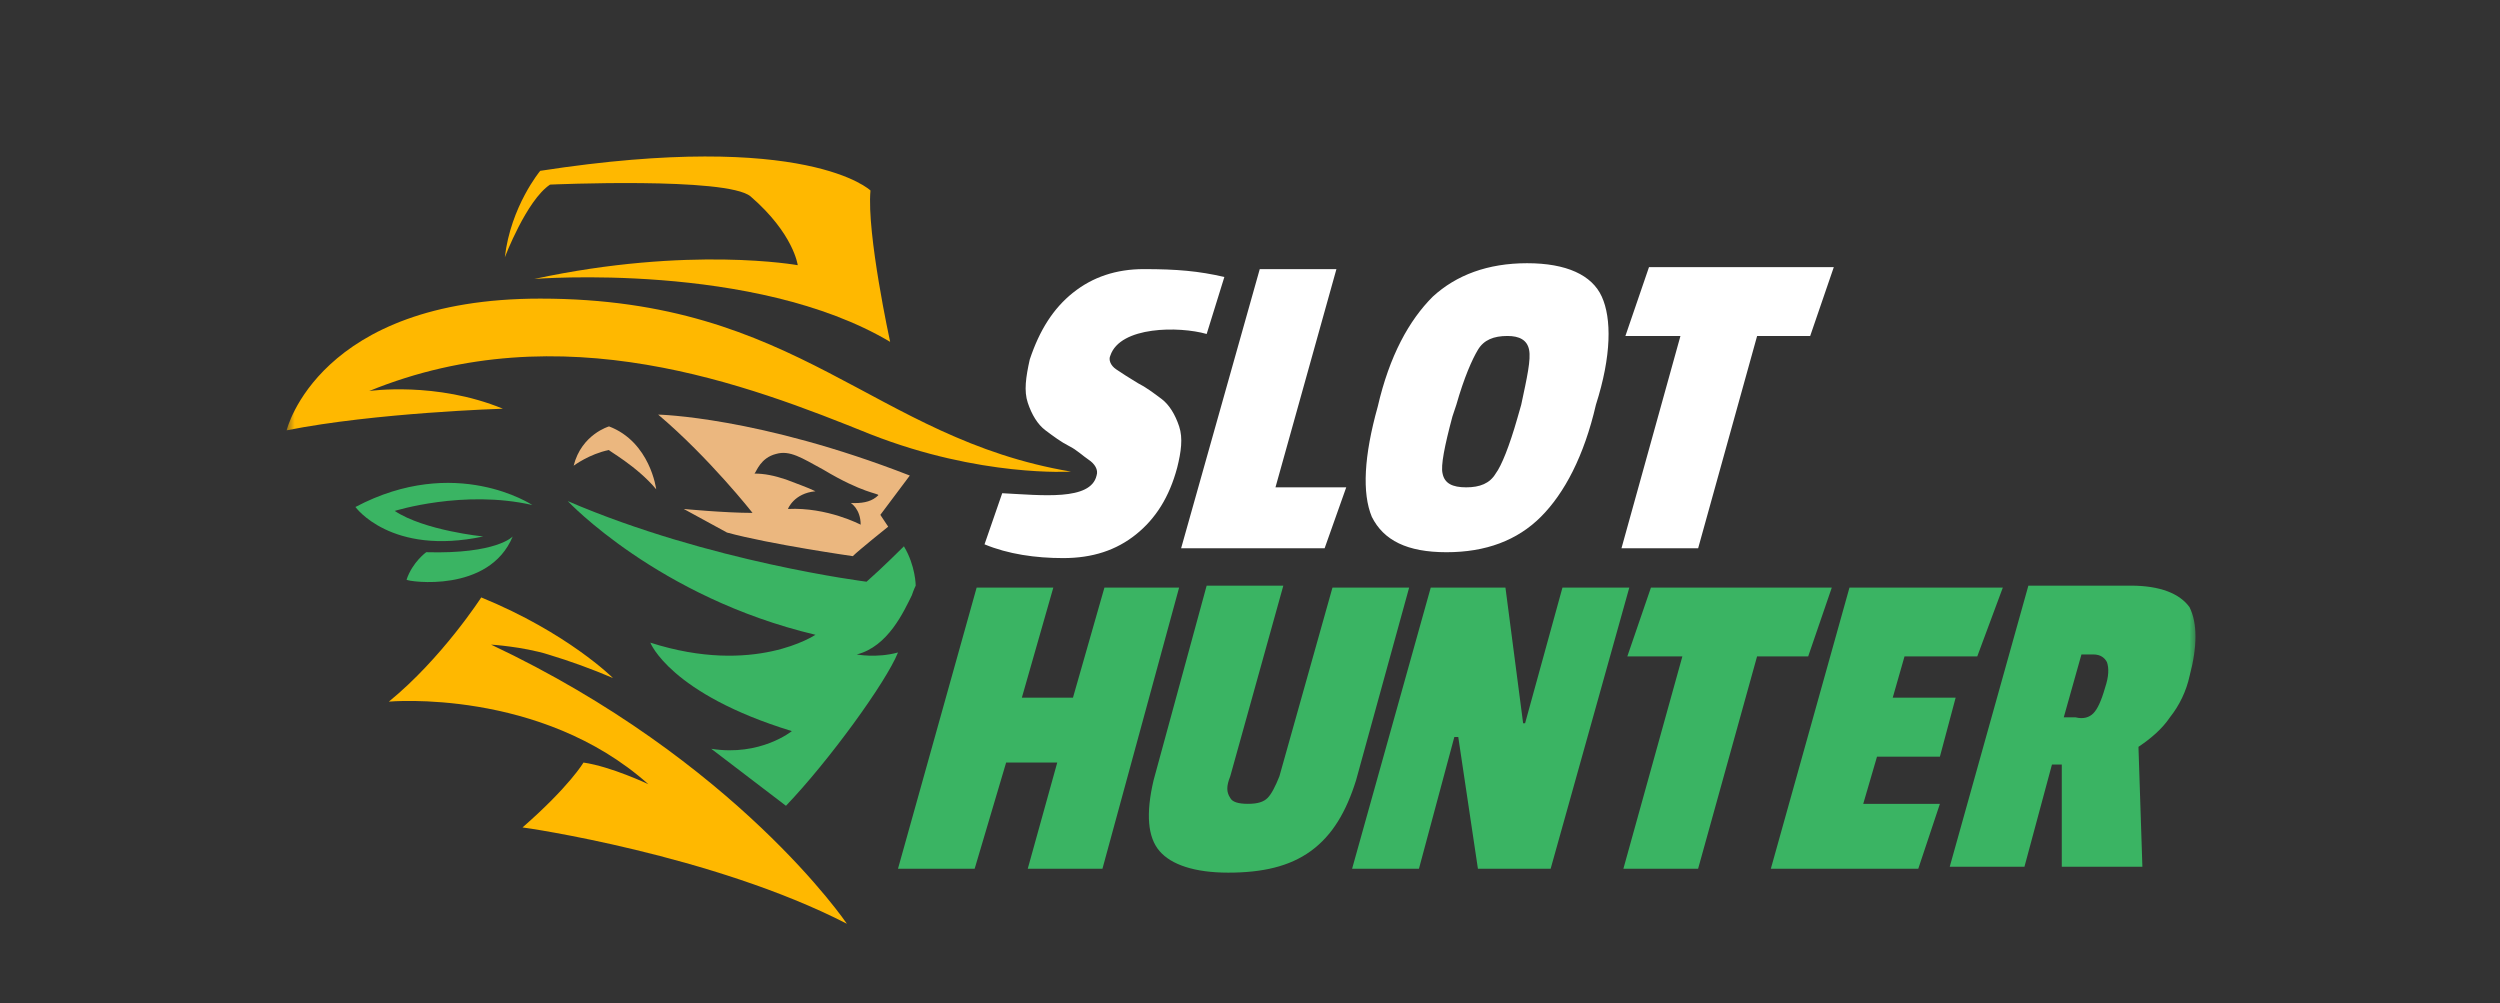
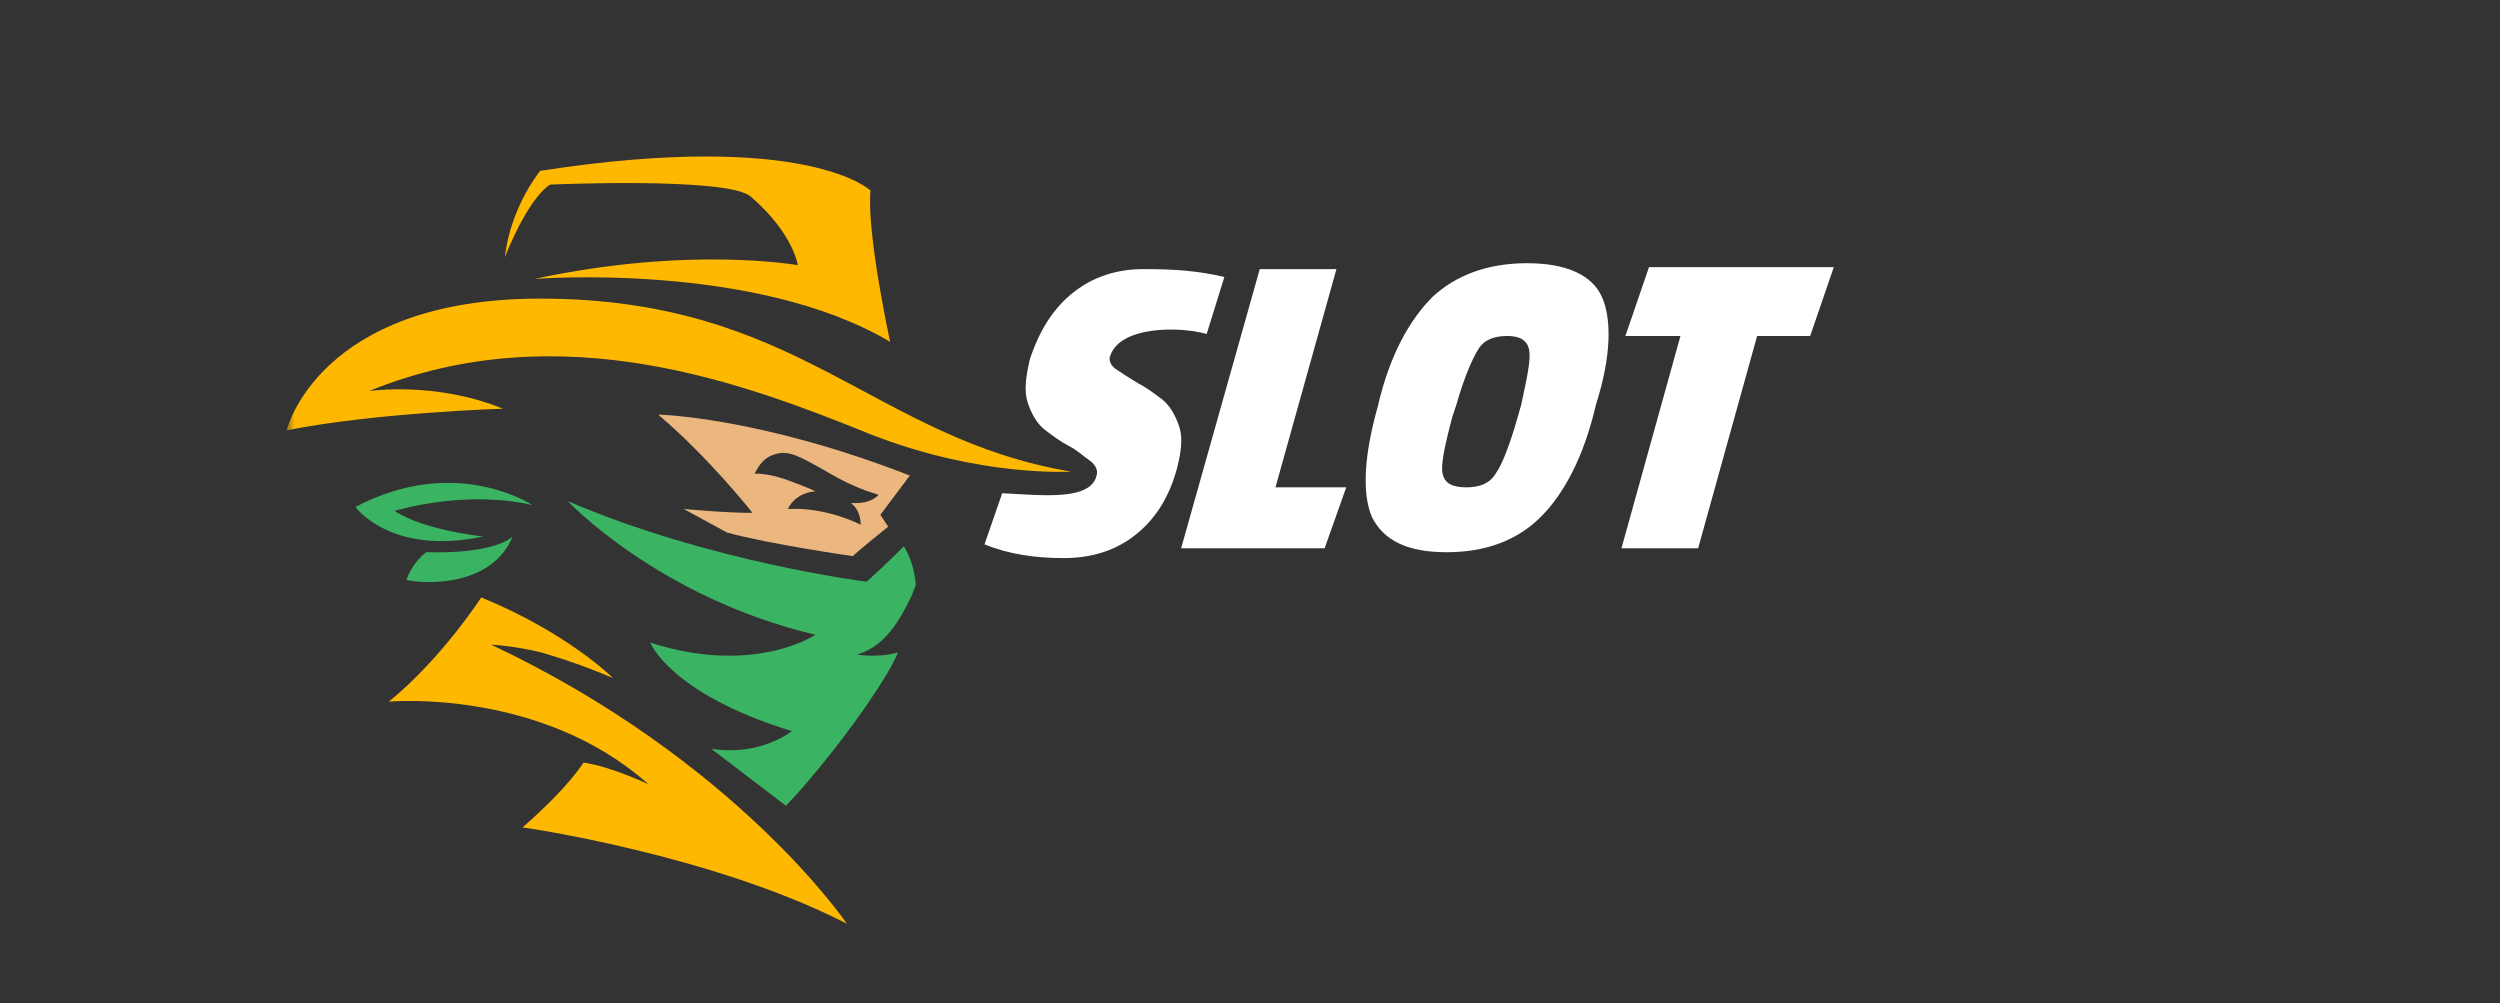
<svg xmlns="http://www.w3.org/2000/svg" width="157" height="63" viewBox="0 0 157 63" fill="none">
  <rect x="0" y="0" width="157" height="63" fill="#333333" stroke="none" />
  <mask id="mask0_13_77" style="mask-type:luminance" maskUnits="userSpaceOnUse" x="18" y="9" width="120" height="50">
    <path d="M18 9H138V59H18V9Z" fill="white" />
  </mask>
  <g mask="url(#mask0_13_77)">
    <path d="M67.384 18.383C68.618 17.395 70.1 16.9 71.828 16.9C73.927 16.9 75.285 17.024 76.89 17.394L75.779 20.974C74.05 20.48 70.347 20.48 69.729 22.332C69.606 22.579 69.729 22.949 70.099 23.196C70.47 23.443 70.841 23.69 71.458 24.061C71.952 24.308 72.445 24.678 72.939 25.048C73.433 25.418 73.803 26.036 74.05 26.777C74.297 27.517 74.174 28.382 73.927 29.369C73.433 31.221 72.569 32.579 71.334 33.567C70.1 34.554 68.618 35.048 66.766 35.048C65.038 35.048 63.31 34.801 61.828 34.184L62.939 30.974C65.409 31.098 68.495 31.468 68.865 29.864C68.989 29.493 68.742 29.122 68.371 28.875C68.001 28.628 67.631 28.258 67.137 28.011C66.643 27.764 66.149 27.394 65.655 27.024C65.161 26.654 64.791 26.036 64.545 25.295C64.297 24.555 64.421 23.69 64.668 22.579C65.285 20.727 66.149 19.369 67.384 18.382V18.383ZM83.186 34.432H74.174L79.112 16.902H83.927L80.1 30.604H84.544L83.186 34.432ZM89.977 18.63C91.458 17.271 93.433 16.53 95.903 16.53C98.372 16.53 99.977 17.271 100.593 18.63C101.211 19.988 101.211 22.333 100.223 25.42C99.483 28.63 98.248 30.975 96.767 32.457C95.285 33.938 93.31 34.679 90.841 34.679C88.371 34.679 86.891 33.939 86.15 32.457C85.532 30.975 85.656 28.629 86.52 25.543C87.26 22.333 88.495 20.111 89.977 18.63ZM96.026 21.963C95.903 21.346 95.409 21.099 94.668 21.099C93.804 21.099 93.186 21.346 92.816 21.963C92.446 22.58 91.952 23.691 91.458 25.42L91.211 26.16C90.717 28.012 90.471 29.247 90.594 29.74C90.717 30.358 91.211 30.605 92.075 30.605C92.94 30.605 93.557 30.358 93.927 29.741C94.297 29.247 94.791 28.012 95.285 26.284L95.532 25.42C95.902 23.691 96.15 22.58 96.026 21.963ZM113.68 21.099H110.347L106.643 34.432H101.828L105.532 21.099H102.075L103.556 16.778H115.162L113.68 21.098V21.099Z" fill="white" />
-     <path d="M69.234 54.555H64.543L66.395 47.889H63.185L61.209 54.555H56.394L61.333 36.901H66.148L64.172 43.815H67.382L69.358 36.901H74.048L69.234 54.555ZM77.26 50.111C77.383 50.358 77.753 50.481 78.37 50.481C78.988 50.481 79.358 50.358 79.605 50.111C79.852 49.864 80.099 49.371 80.346 48.753L83.679 36.901H88.494L85.161 49C84.543 50.975 83.679 52.457 82.321 53.444C80.963 54.432 79.235 54.802 77.136 54.802C75.037 54.802 73.556 54.309 72.816 53.444C72.074 52.58 71.951 51.099 72.445 49L75.778 36.778H80.593L77.259 48.753C77.013 49.37 77.014 49.741 77.26 50.111ZM97.381 54.555H92.813L91.579 46.284H91.332L89.11 54.555H84.912L89.85 36.901H94.542L95.652 45.42H95.776L98.122 36.901H102.32L97.381 54.555ZM113.554 41.222H110.344L106.641 54.555H101.949L105.653 41.222H102.196L103.678 36.902H115.036L113.554 41.222ZM120.468 54.555H111.209L116.147 36.901H125.777L124.172 41.222H119.604L118.863 43.815H122.814L121.826 47.518H117.876L117.011 50.481H121.826L120.468 54.555ZM137.505 42.457C137.297 43.404 136.874 44.29 136.271 45.049C135.777 45.79 135.036 46.407 134.295 46.901L134.542 54.432H129.48V48.012H128.863L127.135 54.432H122.443L127.382 36.778H133.801C135.653 36.778 136.888 37.272 137.505 38.136C137.999 39.123 137.999 40.606 137.505 42.457ZM131.456 44.802C131.703 44.556 131.95 44.062 132.196 43.197C132.443 42.457 132.443 41.963 132.32 41.592C132.196 41.346 131.95 41.099 131.456 41.099H130.715L129.604 45.049H130.345C130.838 45.173 131.209 45.049 131.456 44.802Z" fill="#3AB463" />
    <path d="M57.136 29.864C47.63 26.16 41.334 26.037 41.334 26.037C44.544 28.753 47.26 32.21 47.26 32.21C45.531 32.21 42.939 31.963 42.939 31.963L45.655 33.444C48.371 34.185 53.556 34.926 53.556 34.926C53.926 34.556 55.778 33.074 55.778 33.074L55.285 32.334L57.136 29.864ZM53.68 31.593H53.433C53.433 31.593 54.05 31.963 54.05 32.951C54.05 32.951 51.951 31.84 49.482 31.963C49.482 31.963 49.852 30.975 51.211 30.852C50.717 30.605 49.976 30.358 49.359 30.112C48.618 29.864 48.001 29.741 47.383 29.741C47.507 29.617 47.753 28.753 48.741 28.506C49.606 28.259 50.346 28.753 51.704 29.494C54.174 30.975 55.161 30.975 55.161 31.099C54.791 31.469 54.297 31.593 53.68 31.593Z" fill="#EBB77F" />
    <path d="M53.185 58.012C53.185 58.012 46.272 47.765 30.839 40.482C30.839 40.482 32.815 40.605 34.419 41.099C35.804 41.517 37.164 42.011 38.494 42.58C38.494 42.58 35.654 39.74 30.222 37.518C30.222 37.518 27.753 41.346 24.42 44.062C24.42 44.062 33.926 43.197 40.716 49.247C40.716 49.247 38.37 48.136 36.642 47.889C36.642 47.889 35.778 49.37 32.815 51.963C32.938 51.963 44.79 53.69 53.185 58.012Z" fill="#FFB800" />
-     <path d="M41.21 30.728C41.21 30.728 40.84 27.765 38.248 26.778C38.248 26.778 36.519 27.272 36.025 29.247C36.025 29.247 37.013 28.507 38.248 28.259C38.124 28.259 39.976 29.247 41.211 30.729L41.21 30.728Z" fill="#EBB77F" />
    <path d="M33.431 31.716C33.431 31.716 28.617 28.506 22.321 31.839C22.321 31.839 24.543 34.926 30.345 33.691C30.345 33.691 26.641 33.321 24.789 32.086C24.789 32.086 29.11 30.728 33.431 31.716ZM32.198 33.691C32.198 33.691 31.21 34.802 26.766 34.679C26.766 34.679 25.902 35.296 25.531 36.407C25.655 36.531 30.716 37.271 32.198 33.691Z" fill="#3AB463" />
    <path d="M31.58 25.667C31.58 25.667 23.556 25.913 18 27.025C18 27.025 19.975 18.753 33.926 18.753C50.222 18.753 54.79 27.518 67.259 29.617C67.259 29.617 61.58 29.987 54.667 27.272C47.012 24.185 35.284 19.617 23.185 24.556C23.185 24.556 27.383 23.939 31.58 25.667Z" fill="#FFB800" />
    <path d="M33.555 17.518C33.555 17.518 47.382 16.408 55.901 21.469C55.901 21.469 54.419 14.679 54.666 11.963C54.666 11.963 50.716 8.136 33.926 10.728C33.926 10.728 32.073 12.951 31.703 16.16C31.703 16.16 33.061 12.58 34.543 11.593C34.543 11.593 45.653 11.099 47.135 12.333C49.851 14.679 50.098 16.654 50.098 16.654C50.098 16.654 43.308 15.42 33.555 17.518Z" fill="#FFB800" />
    <path d="M53.803 41.099C55.778 40.605 56.765 38.383 57.259 37.395C57.383 37.025 57.506 36.778 57.506 36.778C57.506 36.778 57.506 35.543 56.766 34.308C56.766 34.308 55.407 35.667 54.42 36.531C54.42 36.531 44.543 35.296 35.654 31.469C35.654 31.469 41.334 37.519 51.21 39.864C51.21 39.864 47.383 42.457 40.84 40.358C40.84 40.358 42.074 43.568 49.728 45.914C49.728 45.914 47.753 47.519 44.667 47.024L49.358 50.604C52.074 47.765 55.654 42.827 56.395 40.975C55.037 41.345 53.802 41.099 53.802 41.099H53.803Z" fill="#3AB463" />
  </g>
</svg>